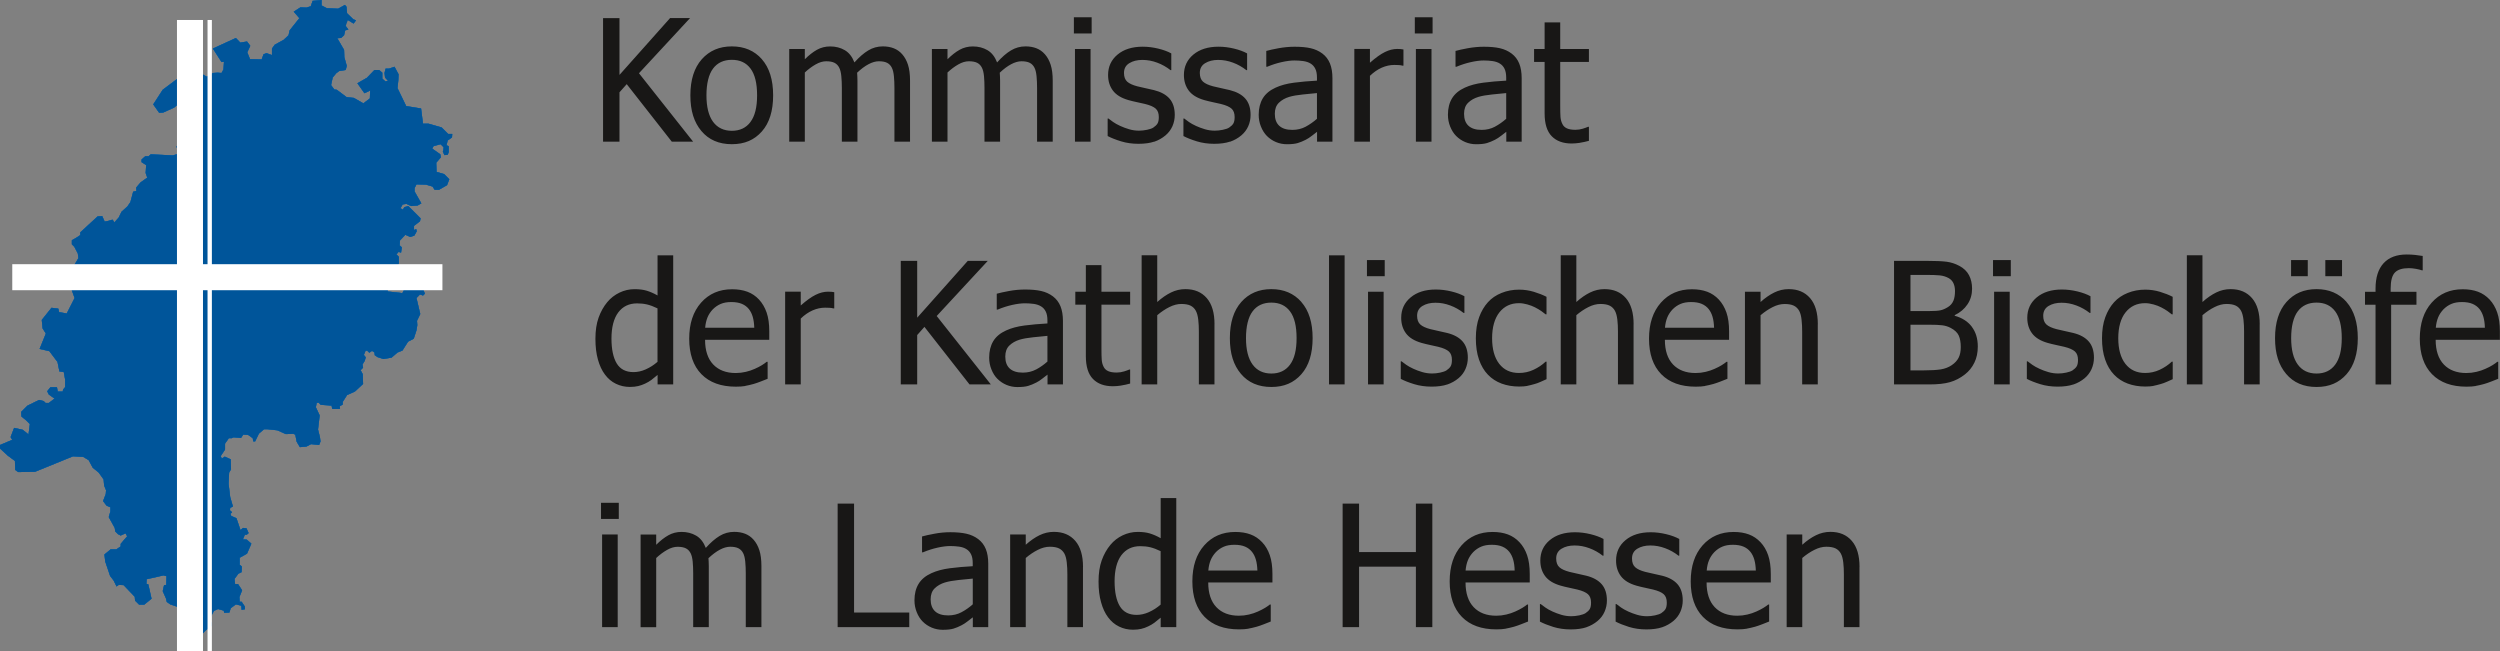
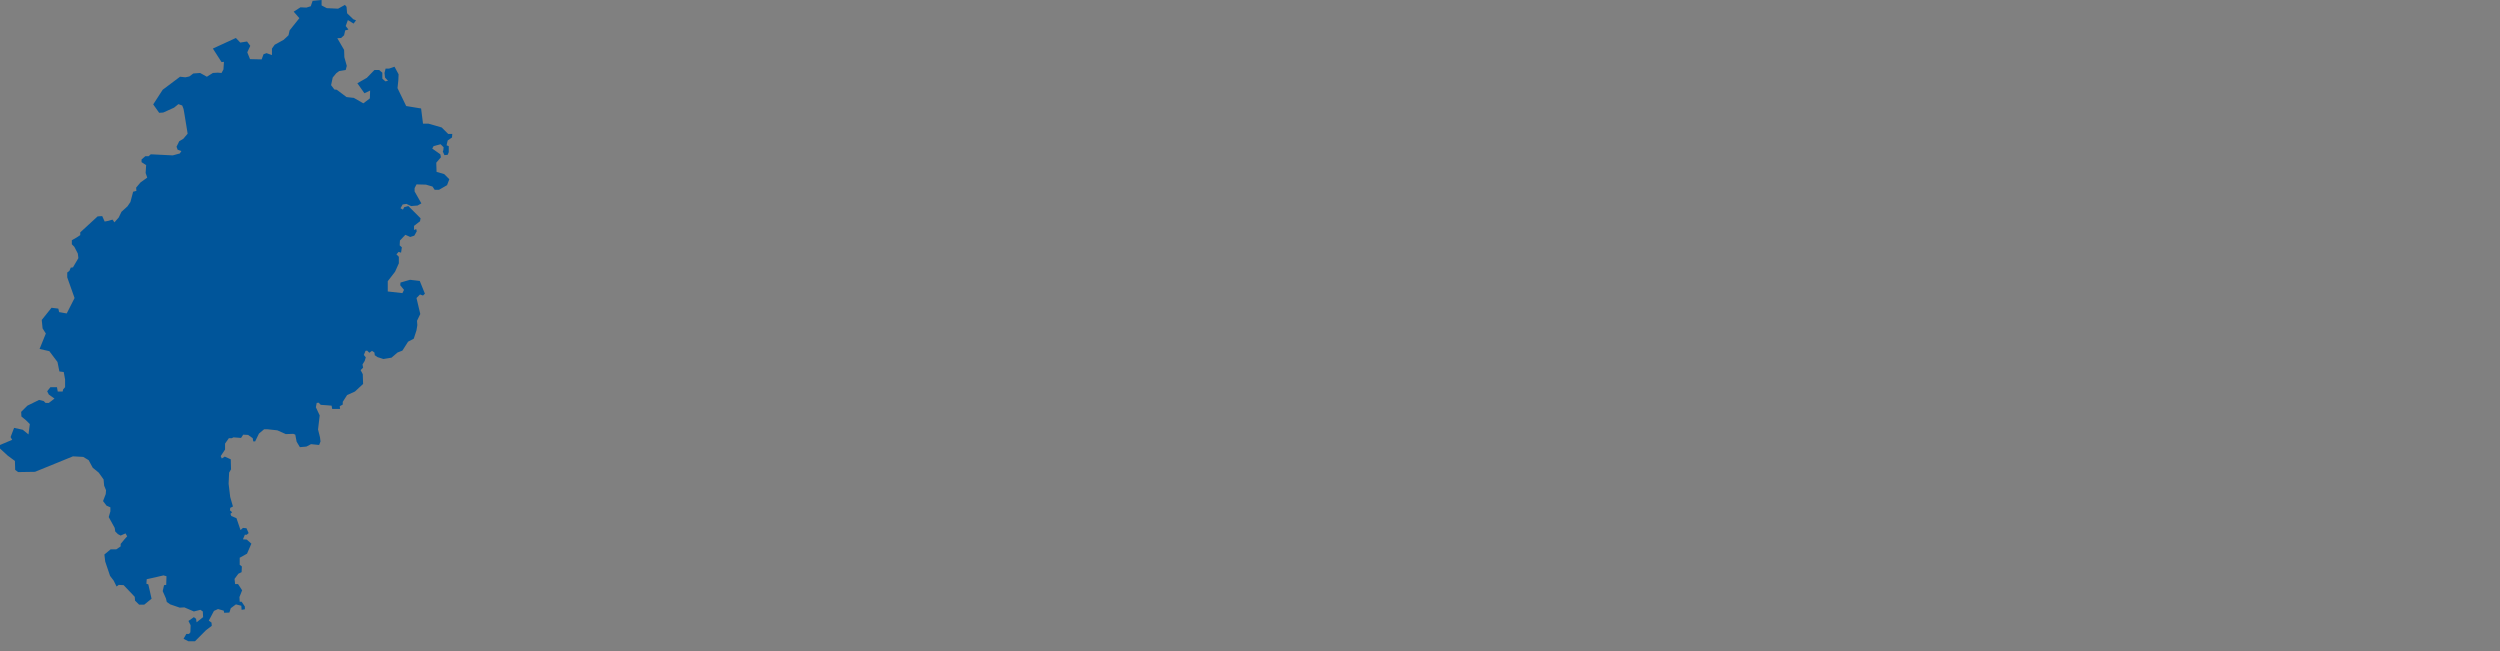
<svg xmlns="http://www.w3.org/2000/svg" id="Ebene_1" data-name="Ebene 1" viewBox="0 0 576.65 150.24">
  <rect x="0" y="0" width="576.65" height="150.24" fill="#808080" stroke="none" />
  <defs>
    <style>
      .cls-1, .cls-2, .cls-3 {
        fill: none;
      }

      .cls-4 {
        fill: url(#Unbenannter_Verlauf_2);
      }

      .cls-2 {
        stroke-width: 6px;
      }

      .cls-2, .cls-3 {
        stroke: #fff;
      }

      .cls-5 {
        clip-path: url(#clippath-1);
      }

      .cls-6 {
        fill: #181716;
      }

      .cls-7 {
        fill: #00559a;
      }

      .cls-8 {
        clip-path: url(#clippath);
      }
    </style>
    <clipPath id="clippath">
      <polygon class="cls-1" points="72.11 .19 71.68 1.44 70.68 1.75 69.3 1.69 67.74 2.69 69.05 4.19 66.8 7.01 66.55 8.13 65.42 9.19 63.36 10.32 62.73 11.2 62.73 12.7 61.48 12.26 60.79 12.51 60.35 13.7 57.67 13.64 57.04 12.07 57.73 10.57 56.98 9.57 55.42 9.82 54.41 8.76 49.1 11.2 51.1 14.32 51.66 14.26 51.54 16.01 51.1 16.83 50.22 16.76 49.1 16.83 47.72 17.7 46.16 16.83 44.59 16.95 43.66 17.64 42.78 17.83 41.53 17.7 37.53 20.7 35.34 24.08 36.71 26.02 37.65 25.96 40.15 24.83 41.15 24.02 42.03 24.33 42.34 25.14 42.59 26.58 43.28 30.83 42.28 32.02 41.34 32.59 40.72 33.84 40.97 34.53 41.84 34.84 41.47 35.4 39.84 35.84 34.78 35.59 34.28 36.03 33.52 36.03 32.65 36.78 32.65 37.4 33.71 38.09 33.59 39.9 33.96 40.97 32.4 42.09 31.4 43.28 31.46 44.03 30.71 44.22 30.08 46.6 29.4 47.6 28.02 48.85 27.39 50.16 26.39 51.29 25.96 50.66 24.83 50.97 24.14 51.1 23.58 49.85 22.52 49.91 18.51 53.6 18.51 54.23 17.76 54.73 16.57 55.41 16.57 56.35 17.14 56.92 17.95 58.48 18.08 59.54 16.83 61.67 16.32 61.73 16.01 62.48 15.51 62.86 15.51 63.98 17.2 68.74 15.39 72.3 13.64 71.99 13.45 71.18 11.88 70.99 9.63 73.8 9.82 75.74 10.57 76.93 9.13 80.49 11.38 80.99 13.26 83.5 13.7 85.69 14.7 85.81 15.01 87.5 15.01 89.31 14.57 89.81 14.45 90.31 13.32 90.31 13.14 89.31 11.63 89.31 10.88 90.25 11.26 91 12.57 91.94 11.26 92.94 10.51 92.94 10.07 92.5 9.01 92.25 6.32 93.57 4.88 95.01 4.94 96.07 6 96.94 6.88 97.82 6.57 100.2 5.25 99.13 3.25 98.7 2.44 100.82 2.81 101.45 0 102.64 0 103.45 1.75 105.07 3.44 106.33 3.5 108.39 4.19 108.89 8.07 108.83 16.83 105.26 19.2 105.39 20.45 106.14 21.39 107.89 22.77 109.01 23.89 110.58 24.02 112.02 24.45 113.08 24.39 113.96 23.77 115.58 24.58 116.65 25.46 117.02 25.46 117.96 25.08 119.27 26.46 121.77 26.58 122.59 27.21 123.21 27.83 123.53 28.96 123.02 29.33 123.71 28.71 124.4 27.83 125.46 27.83 126.03 26.83 126.72 25.52 126.72 24.08 127.9 24.27 129.53 25.39 132.84 26.21 133.91 26.89 135.28 27.39 134.91 28.52 134.97 31.08 137.66 31.15 138.54 32.08 139.47 33.27 139.47 34.96 138.1 34.21 134.78 33.77 134.66 33.84 133.6 35.84 133.16 37.72 132.72 38.4 132.91 38.34 134.91 37.84 134.97 37.53 136.35 38.28 138.04 38.47 138.85 39.28 139.41 41.47 140.16 42.53 140.1 44.72 141.04 46.22 140.66 46.78 141.04 46.85 142.35 45.35 143.54 45.22 142.73 44.72 142.35 43.47 143.23 43.97 144.23 43.91 145.85 43.59 146.23 42.97 146.23 42.34 147.35 43.47 147.92 44.97 147.92 47.53 145.35 48.85 144.35 48.78 143.6 48.16 143.16 49.35 140.91 50.29 140.48 51.6 140.85 51.72 141.35 52.91 141.29 53.22 140.29 54.41 139.41 55.66 139.72 55.73 140.66 56.48 140.54 56.48 139.91 55.73 138.79 55.29 138.79 55.23 137.72 55.85 136.16 54.91 134.72 54.23 134.72 54.1 133.53 54.98 132.34 55.73 131.97 55.79 130.66 55.29 130.28 55.29 128.65 56.98 127.72 57.98 125.4 56.92 124.46 56.04 124.4 56.48 123.34 56.92 123.34 57.35 122.96 56.85 121.84 56.04 121.77 55.48 122.27 54.54 119.52 53.35 119.02 53.16 118.52 53.54 118.15 53.04 117.71 53.1 117.15 53.72 116.83 53.1 114.64 52.72 111.58 52.85 109.01 53.29 108.26 53.22 105.95 51.85 105.32 51.16 105.76 50.91 105.2 51.91 103.7 51.91 102.32 52.79 101.07 53.47 101.07 53.85 100.88 55.6 101.01 56.1 100.26 57.23 100.32 58.29 101.07 58.42 101.82 58.85 101.82 59.73 100.01 60.92 99.01 61.67 99.01 63.98 99.26 65.92 100.13 67.67 100.07 68.11 100.26 68.42 101.88 69.17 103.14 70.68 103.01 71.74 102.45 73.61 102.64 73.93 101.82 73.8 100.82 73.36 99.07 73.74 95.82 72.86 93.94 73.05 92.94 73.49 92.88 73.99 93.38 75.68 93.5 76.49 93.57 76.62 94.32 78.43 94.32 78.37 93.69 79.06 93.32 79.06 92.69 80.06 91.13 81.87 90.31 83.75 88.56 83.68 86.31 83.18 85.37 83.75 84.81 83.62 84.06 84.12 83.25 84.37 82.43 83.93 81.87 84.31 80.93 84.69 80.87 85.19 81.37 85.81 80.93 86.37 81.31 86.44 81.93 87.06 82.37 88.44 82.81 90.31 82.5 91.69 81.31 92.82 80.87 94.13 78.81 95.44 78.12 96.07 76.18 96.26 74.99 96.19 73.99 96.94 72.43 96.07 68.74 96.88 67.92 97.57 68.17 98.01 67.74 96.82 64.8 94.57 64.55 92.38 65.17 92.32 65.8 93.19 66.86 92.82 67.61 89.44 67.23 89.44 64.86 91.13 62.67 92 60.73 92 59.23 91.44 58.67 91.94 58.1 92.51 58.28 92.69 57.04 92.19 56.6 92.25 55.48 93.5 54.16 94.63 54.66 95.57 54.35 96.13 53.35 96.01 52.85 95.5 53.04 95.5 52.1 96.88 51.04 97.01 50.35 94.19 47.53 93.25 47.78 92.94 48.35 92.38 48.03 92.88 47.16 93.75 47.03 94.82 47.53 96.32 47.41 97.19 46.91 95.63 44.16 95.63 43.41 96.07 42.53 98.26 42.59 99.76 43.03 100.26 43.78 101.26 43.78 103.12 42.71 103.64 41.34 102.45 40.15 100.7 39.65 100.63 37.53 101.7 36.28 101.57 35.59 99.7 34.27 100.01 33.71 101.63 33.27 102.32 33.96 102.26 34.65 102.14 34.96 102.51 35.78 103.26 35.71 103.51 35.09 103.51 33.71 103.01 33.52 103.26 32.4 104.26 31.71 104.32 30.9 103.39 30.9 101.89 29.4 98.82 28.52 97.57 28.52 97.13 25.02 93.69 24.46 91.69 20.33 91.88 18.51 91.94 17.14 91 15.39 89.75 15.82 88.94 15.82 88.69 16.83 88.81 17.89 89.5 18.64 88.88 18.76 88.19 18.14 88.19 16.76 87.44 16.14 86.37 16.14 84.62 17.95 82.43 19.2 84.06 21.52 85.37 20.89 85.31 22.7 83.81 23.83 81.62 22.58 79.93 22.39 77.68 20.7 77.12 20.64 76.37 19.64 76.74 17.89 77.56 16.89 78.24 16.39 79.74 16.14 80 15.2 79.43 13.2 79.37 11.51 77.81 8.82 78.68 8.76 79.37 8.13 79.62 7.01 80.37 6.82 79.74 6 79.56 4.94 80.24 4.63 81.56 5.44 82.12 4.69 81.5 4.44 80.06 3.06 79.93 1.56 79.56 1.13 77.99 2 75.37 1.88 74.18 1.25 74.18 0 72.11 .19" />
    </clipPath>
    <linearGradient id="Unbenannter_Verlauf_2" data-name="Unbenannter Verlauf 2" x1="-8.73" y1="496.58" x2="-7.73" y2="496.58" gradientTransform="translate(383789.76 20546225.39) scale(41375.51 -41375.51)" gradientUnits="userSpaceOnUse">
      <stop offset="0" stop-color="#1770b8" />
      <stop offset="1" stop-color="#292b82" />
    </linearGradient>
    <clipPath id="clippath-1">
-       <rect class="cls-1" y="0" width="576.65" height="150.24" />
-     </clipPath>
+       </clipPath>
  </defs>
-   <polygon class="cls-7" points="74.18 0 72.11 .19 71.68 1.44 70.67 1.75 69.3 1.69 67.74 2.69 69.05 4.19 66.8 7.01 66.55 8.13 65.42 9.19 63.36 10.32 62.73 11.2 62.73 12.7 61.48 12.26 60.79 12.51 60.35 13.7 57.67 13.64 57.04 12.07 57.73 10.57 56.98 9.57 55.42 9.82 54.41 8.76 49.1 11.2 51.1 14.32 51.66 14.26 51.54 16.01 51.1 16.83 50.22 16.76 49.1 16.83 47.72 17.7 46.16 16.83 44.59 16.95 43.66 17.64 42.78 17.83 41.53 17.7 37.53 20.7 35.34 24.08 36.71 26.02 37.65 25.96 40.15 24.83 41.15 24.02 42.03 24.33 42.34 25.14 42.59 26.58 43.28 30.83 42.28 32.02 41.34 32.58 40.72 33.84 40.97 34.53 41.84 34.84 41.47 35.4 39.84 35.84 34.78 35.59 34.28 36.03 33.52 36.03 32.65 36.78 32.65 37.4 33.71 38.09 33.59 39.9 33.96 40.97 32.4 42.09 31.4 43.28 31.46 44.03 30.71 44.22 30.08 46.6 29.4 47.6 28.02 48.85 27.39 50.16 26.39 51.29 25.96 50.66 24.83 50.97 24.14 51.1 23.58 49.85 22.52 49.91 18.51 53.6 18.51 54.23 17.76 54.73 16.57 55.41 16.57 56.35 17.14 56.92 17.95 58.48 18.08 59.54 16.83 61.67 16.32 61.73 16.01 62.48 15.51 62.86 15.51 63.98 17.2 68.74 15.39 72.3 13.64 71.99 13.45 71.18 11.88 70.99 9.63 73.8 9.82 75.74 10.57 76.93 9.13 80.49 11.38 81 13.26 83.5 13.7 85.68 14.7 85.81 15.01 87.5 15.01 89.31 14.57 89.81 14.45 90.31 13.32 90.31 13.14 89.31 11.63 89.31 10.88 90.25 11.26 91 12.57 91.94 11.26 92.94 10.51 92.94 10.07 92.5 9.01 92.25 6.32 93.57 4.88 95 4.94 96.07 6 96.94 6.88 97.82 6.57 100.2 5.25 99.13 3.25 98.69 2.44 100.82 2.81 101.45 0 102.64 0 103.45 1.75 105.07 3.44 106.32 3.5 108.39 4.19 108.89 8.07 108.83 16.83 105.26 19.2 105.39 20.45 106.14 21.39 107.89 22.77 109.01 23.89 110.58 24.02 112.02 24.46 113.08 24.39 113.96 23.77 115.58 24.58 116.64 25.46 117.02 25.46 117.96 25.08 119.27 26.46 121.77 26.58 122.59 27.21 123.21 27.83 123.53 28.96 123.03 29.33 123.71 28.71 124.4 27.83 125.46 27.83 126.03 26.83 126.71 25.52 126.71 24.08 127.9 24.27 129.53 25.39 132.84 26.21 133.91 26.89 135.28 27.39 134.91 28.52 134.97 31.08 137.66 31.15 138.54 32.09 139.47 33.27 139.47 34.96 138.1 34.21 134.78 33.77 134.66 33.84 133.6 35.84 133.16 37.71 132.72 38.4 132.91 38.34 134.91 37.84 134.97 37.53 136.35 38.28 138.04 38.47 138.85 39.28 139.41 41.47 140.16 42.53 140.1 44.72 141.04 46.22 140.66 46.78 141.04 46.85 142.35 45.35 143.54 45.22 142.73 44.72 142.35 43.47 143.23 43.97 144.23 43.91 145.85 43.59 146.23 42.97 146.23 42.34 147.35 43.47 147.92 44.97 147.92 47.53 145.35 48.85 144.35 48.78 143.6 48.16 143.16 49.35 140.91 50.29 140.48 51.6 140.85 51.72 141.35 52.91 141.29 53.23 140.29 54.41 139.41 55.66 139.72 55.73 140.66 56.48 140.54 56.48 139.91 55.73 138.79 55.29 138.79 55.23 137.72 55.85 136.16 54.91 134.72 54.23 134.72 54.1 133.53 54.98 132.34 55.73 131.97 55.79 130.66 55.29 130.28 55.29 128.65 56.98 127.71 57.98 125.4 56.92 124.46 56.04 124.4 56.48 123.34 56.92 123.34 57.35 122.96 56.85 121.84 56.04 121.77 55.48 122.27 54.54 119.52 53.35 119.02 53.16 118.52 53.54 118.15 53.04 117.71 53.1 117.15 53.73 116.83 53.1 114.64 52.73 111.58 52.85 109.01 53.29 108.26 53.23 105.95 51.85 105.32 51.16 105.76 50.91 105.2 51.91 103.7 51.91 102.32 52.79 101.07 53.48 101.07 53.85 100.88 55.6 101.01 56.1 100.26 57.23 100.32 58.29 101.07 58.42 101.82 58.85 101.82 59.73 100.01 60.92 99.01 61.67 99.01 63.98 99.26 65.92 100.13 67.67 100.07 68.11 100.26 68.42 101.88 69.17 103.14 70.67 103.01 71.74 102.45 73.61 102.64 73.93 101.82 73.8 100.82 73.36 99.07 73.74 95.82 72.86 93.94 73.05 92.94 73.49 92.88 73.99 93.38 75.68 93.5 76.49 93.57 76.62 94.32 78.43 94.32 78.37 93.69 79.06 93.32 79.06 92.69 80.06 91.13 81.87 90.31 83.75 88.56 83.68 86.31 83.18 85.37 83.75 84.81 83.62 84.06 84.12 83.25 84.37 82.43 83.93 81.87 84.31 80.93 84.68 80.87 85.19 81.37 85.81 80.93 86.37 81.31 86.44 81.93 87.06 82.37 88.44 82.81 90.31 82.5 91.69 81.31 92.82 80.87 94.13 78.81 95.44 78.12 96.07 76.18 96.26 74.99 96.19 73.99 96.94 72.43 96.07 68.74 96.88 67.92 97.57 68.17 98.01 67.74 96.82 64.8 94.57 64.54 92.38 65.17 92.32 65.8 93.19 66.86 92.82 67.61 89.44 67.23 89.44 64.86 91.13 62.67 92 60.73 92 59.23 91.44 58.67 91.94 58.1 92.51 58.28 92.69 57.04 92.19 56.6 92.25 55.48 93.5 54.16 94.63 54.66 95.57 54.35 96.13 53.35 96.01 52.85 95.5 53.04 95.5 52.1 96.88 51.04 97.01 50.35 94.19 47.53 93.25 47.78 92.94 48.35 92.38 48.03 92.88 47.16 93.75 47.03 94.82 47.53 96.32 47.41 97.19 46.91 95.63 44.16 95.63 43.4 96.07 42.53 98.26 42.59 99.76 43.03 100.26 43.78 101.26 43.78 103.12 42.71 103.64 41.34 102.45 40.15 100.7 39.65 100.63 37.53 101.7 36.28 101.57 35.59 99.7 34.27 100.01 33.71 101.63 33.27 102.32 33.96 102.26 34.65 102.14 34.96 102.51 35.78 103.26 35.71 103.51 35.09 103.51 33.71 103.01 33.52 103.26 32.4 104.26 31.71 104.32 30.9 103.39 30.9 101.88 29.4 98.82 28.52 97.57 28.52 97.13 25.02 93.69 24.46 91.69 20.33 91.88 18.51 91.94 17.14 91 15.39 89.75 15.82 88.94 15.82 88.69 16.83 88.81 17.89 89.5 18.64 88.88 18.76 88.19 18.14 88.19 16.76 87.44 16.14 86.37 16.14 84.62 17.95 82.43 19.2 84.06 21.51 85.37 20.89 85.31 22.7 83.81 23.83 81.62 22.58 79.93 22.39 77.68 20.7 77.12 20.64 76.37 19.64 76.74 17.89 77.56 16.89 78.24 16.39 79.74 16.14 79.99 15.2 79.43 13.2 79.37 11.51 77.81 8.82 78.68 8.76 79.37 8.13 79.62 7.01 80.37 6.82 79.74 6 79.56 4.94 80.24 4.63 81.56 5.44 82.12 4.69 81.49 4.44 80.06 3.06 79.93 1.56 79.56 1.13 77.99 2 75.37 1.88 74.18 1.25 74.18 0" />
  <g class="cls-8">
-     <rect class="cls-4" y="0" width="104.32" height="147.92" />
-   </g>
+     </g>
  <polygon class="cls-7" points="74.18 0 72.11 .19 71.68 1.44 70.67 1.75 69.3 1.69 67.74 2.69 69.05 4.19 66.8 7.01 66.55 8.13 65.42 9.19 63.36 10.32 62.73 11.2 62.73 12.7 61.48 12.26 60.79 12.51 60.35 13.7 57.67 13.64 57.04 12.07 57.73 10.57 56.98 9.57 55.42 9.82 54.41 8.76 49.1 11.2 51.1 14.32 51.66 14.26 51.54 16.01 51.1 16.83 50.22 16.76 49.1 16.83 47.72 17.7 46.16 16.83 44.59 16.95 43.66 17.64 42.78 17.83 41.53 17.7 37.53 20.7 35.34 24.08 36.71 26.02 37.65 25.96 40.15 24.83 41.15 24.02 42.03 24.33 42.34 25.14 42.59 26.58 43.28 30.83 42.28 32.02 41.34 32.58 40.72 33.84 40.97 34.53 41.84 34.84 41.47 35.4 39.84 35.84 34.78 35.59 34.28 36.03 33.52 36.03 32.65 36.78 32.65 37.4 33.71 38.09 33.59 39.9 33.96 40.97 32.4 42.09 31.4 43.28 31.46 44.03 30.71 44.22 30.08 46.6 29.4 47.6 28.02 48.85 27.39 50.16 26.39 51.29 25.96 50.66 24.83 50.97 24.14 51.1 23.58 49.85 22.52 49.91 18.51 53.6 18.51 54.23 17.76 54.73 16.57 55.41 16.57 56.35 17.14 56.92 17.95 58.48 18.08 59.54 16.83 61.67 16.32 61.73 16.01 62.48 15.51 62.86 15.51 63.98 17.2 68.74 15.39 72.3 13.64 71.99 13.45 71.18 11.88 70.99 9.63 73.8 9.82 75.74 10.57 76.93 9.13 80.49 11.38 81 13.26 83.5 13.7 85.68 14.7 85.81 15.01 87.5 15.01 89.31 14.57 89.81 14.45 90.31 13.32 90.31 13.14 89.31 11.63 89.31 10.88 90.25 11.26 91 12.57 91.94 11.26 92.94 10.51 92.94 10.07 92.5 9.01 92.25 6.32 93.57 4.88 95 4.94 96.07 6 96.94 6.88 97.82 6.57 100.2 5.25 99.13 3.25 98.69 2.44 100.82 2.81 101.45 0 102.64 0 103.45 1.75 105.07 3.44 106.32 3.5 108.39 4.19 108.89 8.07 108.83 16.83 105.26 19.2 105.39 20.45 106.14 21.39 107.89 22.77 109.01 23.89 110.58 24.02 112.02 24.46 113.08 24.39 113.96 23.77 115.58 24.58 116.64 25.46 117.02 25.46 117.96 25.08 119.27 26.46 121.77 26.58 122.59 27.21 123.21 27.83 123.53 28.96 123.03 29.33 123.71 28.71 124.4 27.83 125.46 27.83 126.03 26.83 126.71 25.52 126.71 24.08 127.9 24.27 129.53 25.39 132.84 26.21 133.91 26.89 135.28 27.39 134.91 28.52 134.97 31.08 137.66 31.15 138.54 32.09 139.47 33.27 139.47 34.96 138.1 34.21 134.78 33.77 134.66 33.84 133.6 35.84 133.16 37.71 132.72 38.4 132.91 38.34 134.91 37.84 134.97 37.53 136.35 38.28 138.04 38.47 138.85 39.28 139.41 41.47 140.16 42.53 140.1 44.72 141.04 46.22 140.66 46.78 141.04 46.85 142.35 45.35 143.54 45.22 142.73 44.72 142.35 43.47 143.23 43.97 144.23 43.91 145.85 43.59 146.23 42.97 146.23 42.34 147.35 43.47 147.92 44.97 147.92 47.53 145.35 48.85 144.35 48.78 143.6 48.16 143.16 49.35 140.91 50.29 140.48 51.6 140.85 51.72 141.35 52.91 141.29 53.23 140.29 54.41 139.41 55.66 139.72 55.73 140.66 56.48 140.54 56.48 139.91 55.73 138.79 55.29 138.79 55.23 137.72 55.85 136.16 54.91 134.72 54.23 134.72 54.1 133.53 54.98 132.34 55.73 131.97 55.79 130.66 55.29 130.28 55.29 128.65 56.98 127.71 57.98 125.4 56.92 124.46 56.04 124.4 56.48 123.34 56.92 123.34 57.35 122.96 56.85 121.84 56.04 121.77 55.48 122.27 54.54 119.52 53.35 119.02 53.16 118.52 53.54 118.15 53.04 117.71 53.1 117.15 53.73 116.83 53.1 114.64 52.73 111.58 52.85 109.01 53.29 108.26 53.23 105.95 51.85 105.32 51.16 105.76 50.91 105.2 51.91 103.7 51.91 102.32 52.79 101.07 53.48 101.07 53.85 100.88 55.6 101.01 56.1 100.26 57.23 100.32 58.29 101.07 58.42 101.82 58.85 101.82 59.73 100.01 60.92 99.01 61.67 99.01 63.98 99.26 65.92 100.13 67.67 100.07 68.11 100.26 68.42 101.88 69.17 103.14 70.67 103.01 71.74 102.45 73.61 102.64 73.93 101.82 73.8 100.82 73.36 99.07 73.74 95.82 72.86 93.94 73.05 92.94 73.49 92.88 73.99 93.38 75.68 93.5 76.49 93.57 76.62 94.32 78.43 94.32 78.37 93.69 79.06 93.32 79.06 92.69 80.06 91.13 81.87 90.31 83.75 88.56 83.68 86.31 83.18 85.37 83.75 84.81 83.62 84.06 84.12 83.25 84.37 82.43 83.93 81.87 84.31 80.93 84.68 80.87 85.19 81.37 85.81 80.93 86.37 81.31 86.44 81.93 87.06 82.37 88.44 82.81 90.31 82.5 91.69 81.31 92.82 80.87 94.13 78.81 95.44 78.12 96.07 76.18 96.26 74.99 96.19 73.99 96.94 72.43 96.07 68.74 96.88 67.92 97.57 68.17 98.01 67.74 96.82 64.8 94.57 64.54 92.38 65.17 92.32 65.8 93.19 66.86 92.82 67.61 89.44 67.23 89.44 64.86 91.13 62.67 92 60.73 92 59.23 91.44 58.67 91.94 58.1 92.51 58.28 92.69 57.04 92.19 56.6 92.25 55.48 93.5 54.16 94.63 54.66 95.57 54.35 96.13 53.35 96.01 52.85 95.5 53.04 95.5 52.1 96.88 51.04 97.01 50.35 94.19 47.53 93.25 47.78 92.94 48.35 92.38 48.03 92.88 47.16 93.75 47.03 94.82 47.53 96.32 47.41 97.19 46.91 95.63 44.16 95.63 43.4 96.07 42.53 98.26 42.59 99.76 43.03 100.26 43.78 101.26 43.78 103.12 42.71 103.64 41.34 102.45 40.15 100.7 39.65 100.63 37.53 101.7 36.28 101.57 35.59 99.7 34.27 100.01 33.71 101.63 33.27 102.32 33.96 102.26 34.65 102.14 34.96 102.51 35.78 103.26 35.71 103.51 35.09 103.51 33.71 103.01 33.52 103.26 32.4 104.26 31.71 104.32 30.9 103.39 30.9 101.88 29.4 98.82 28.52 97.57 28.52 97.13 25.02 93.69 24.46 91.69 20.33 91.88 18.51 91.94 17.14 91 15.39 89.75 15.82 88.94 15.82 88.69 16.83 88.81 17.89 89.5 18.64 88.88 18.76 88.19 18.14 88.19 16.76 87.44 16.14 86.37 16.14 84.62 17.95 82.43 19.2 84.06 21.51 85.37 20.89 85.31 22.7 83.81 23.83 81.62 22.58 79.93 22.39 77.68 20.7 77.12 20.64 76.37 19.64 76.74 17.89 77.56 16.89 78.24 16.39 79.74 16.14 79.99 15.2 79.43 13.2 79.37 11.51 77.81 8.82 78.68 8.76 79.37 8.13 79.62 7.01 80.37 6.82 79.74 6 80.24 4.63 81.56 5.44 82.12 4.69 81.49 4.44 80.06 3.06 79.93 1.56 79.56 1.13 77.99 2 75.37 1.88 74.18 1.25 74.18 0" />
  <g class="cls-5">
    <path class="cls-6" d="M428.92,130.78c0-2.63-.59-4.63-1.78-6.02-1.19-1.38-2.83-2.08-4.94-2.08-1.16,0-2.26.26-3.31.77-1.05.51-2.11,1.24-3.18,2.2v-2.37h-3.6v21.38h3.6v-15.96c.91-.77,1.83-1.39,2.79-1.87.95-.48,1.87-.72,2.76-.72s1.62.13,2.14.39c.52.26.93.66,1.22,1.2.27.51.45,1.19.55,2.04.1.85.14,1.76.14,2.75v12.17h3.6v-13.87ZM393.67,131.59c.08-.91.25-1.7.54-2.38.28-.68.69-1.3,1.23-1.87.55-.55,1.16-.97,1.83-1.25.67-.29,1.48-.43,2.44-.43s1.78.14,2.44.42c.66.28,1.2.69,1.62,1.23.38.48.68,1.08.88,1.78.2.7.32,1.54.35,2.51h-11.31ZM402.92,145c.57-.1,1.2-.25,1.9-.44.5-.14,1.06-.34,1.68-.58.62-.25,1.15-.46,1.57-.62v-3.92h-.21c-.29.24-.66.5-1.11.77-.45.27-.99.56-1.65.85-.61.28-1.3.51-2.06.69-.76.18-1.53.27-2.33.27-2.21,0-3.94-.66-5.19-1.97-1.25-1.31-1.88-3.22-1.88-5.7h14.81v-1.95c0-1.71-.2-3.16-.61-4.34-.41-1.18-.99-2.18-1.76-2.99-.77-.82-1.66-1.42-2.68-1.8-1.02-.38-2.19-.57-3.52-.57-2.95,0-5.33,1.03-7.16,3.09-1.82,2.06-2.74,4.83-2.74,8.32s.94,6.26,2.82,8.18c1.88,1.92,4.53,2.88,7.93,2.88.87,0,1.59-.05,2.15-.15M383.4,144.68c.96-.33,1.83-.82,2.59-1.45.7-.59,1.23-1.29,1.6-2.11.36-.82.55-1.69.55-2.61,0-1.58-.4-2.83-1.2-3.75-.8-.92-1.99-1.58-3.57-1.97-.73-.18-1.42-.33-2.08-.47-.66-.13-1.25-.27-1.79-.41-1.07-.28-1.85-.64-2.33-1.08-.49-.44-.73-1.11-.73-2,0-1.01.41-1.76,1.22-2.26.82-.5,1.82-.75,3-.75s2.29.21,3.42.63,2.15.99,3.07,1.72h.19v-3.85c-.82-.45-1.82-.82-3.02-1.11-1.2-.29-2.39-.44-3.58-.44-2.41,0-4.35.61-5.8,1.82-1.46,1.21-2.18,2.78-2.18,4.71,0,1.4.37,2.6,1.11,3.59.74.99,1.93,1.72,3.56,2.19.62.18,1.31.35,2.05.5.74.15,1.34.29,1.8.4,1.19.29,2.01.66,2.48,1.09.47.43.7,1.08.7,1.93,0,.66-.1,1.16-.3,1.49-.2.33-.52.64-.97.94-.32.2-.8.37-1.45.51s-1.26.2-1.84.2c-.79,0-1.55-.11-2.29-.33-.73-.22-1.41-.47-2.02-.75-.69-.32-1.24-.62-1.66-.92-.42-.29-.77-.56-1.08-.8h-.19v4.04c.82.43,1.85.84,3.09,1.23,1.24.38,2.58.57,4.01.57s2.66-.17,3.63-.5M365.91,144.68c.96-.33,1.83-.82,2.59-1.45.7-.59,1.24-1.29,1.6-2.11.36-.82.55-1.69.55-2.61,0-1.58-.4-2.83-1.2-3.75-.8-.92-1.99-1.58-3.57-1.97-.73-.18-1.42-.33-2.08-.47-.66-.13-1.25-.27-1.79-.41-1.07-.28-1.85-.64-2.33-1.08-.48-.44-.73-1.11-.73-2,0-1.01.41-1.76,1.23-2.26.82-.5,1.82-.75,3.01-.75s2.29.21,3.42.63,2.15.99,3.07,1.72h.19v-3.85c-.82-.45-1.83-.82-3.02-1.11-1.2-.29-2.39-.44-3.58-.44-2.41,0-4.34.61-5.8,1.82-1.45,1.21-2.18,2.78-2.18,4.71,0,1.4.37,2.6,1.11,3.59.74.99,1.93,1.72,3.56,2.19.62.18,1.31.35,2.05.5s1.34.29,1.8.4c1.19.29,2.01.66,2.48,1.09.47.43.7,1.08.7,1.93,0,.66-.1,1.16-.3,1.49-.2.33-.52.64-.97.94-.32.2-.8.37-1.45.51-.65.13-1.26.2-1.84.2-.79,0-1.55-.11-2.29-.33-.73-.22-1.41-.47-2.02-.75-.69-.32-1.24-.62-1.65-.92-.42-.29-.77-.56-1.08-.8h-.19v4.04c.82.43,1.85.84,3.09,1.23,1.24.38,2.58.57,4.01.57s2.66-.17,3.63-.5M338.05,131.59c.08-.91.26-1.7.54-2.38.28-.68.69-1.3,1.23-1.87.55-.55,1.16-.97,1.83-1.25.67-.29,1.48-.43,2.44-.43s1.78.14,2.44.42c.66.28,1.2.69,1.62,1.23.38.48.68,1.08.88,1.78.2.7.32,1.54.34,2.51h-11.31ZM347.31,145c.57-.1,1.2-.25,1.9-.44.5-.14,1.06-.34,1.68-.58s1.15-.46,1.57-.62v-3.92h-.21c-.29.24-.66.5-1.11.77-.45.27-.99.56-1.65.85-.61.28-1.3.51-2.06.69-.76.18-1.53.27-2.32.27-2.21,0-3.94-.66-5.19-1.97s-1.88-3.22-1.88-5.7h14.81v-1.95c0-1.71-.2-3.16-.61-4.34-.41-1.18-.99-2.18-1.76-2.99-.76-.82-1.66-1.42-2.68-1.8-1.02-.38-2.2-.57-3.52-.57-2.95,0-5.33,1.03-7.16,3.09-1.82,2.06-2.74,4.83-2.74,8.32s.94,6.26,2.82,8.18c1.88,1.92,4.53,2.88,7.93,2.88.87,0,1.58-.05,2.15-.15M330.38,116.16h-3.79v11.18h-13.11v-11.18h-3.79v28.5h3.79v-13.95h13.11v13.95h3.79v-28.5ZM278.71,131.59c.08-.91.26-1.7.54-2.38.28-.68.69-1.3,1.22-1.87.55-.55,1.16-.97,1.83-1.25.67-.29,1.48-.43,2.44-.43s1.78.14,2.44.42c.66.28,1.2.69,1.62,1.23.38.48.68,1.08.88,1.78.2.7.32,1.54.35,2.51h-11.31ZM287.96,145c.57-.1,1.2-.25,1.9-.44.5-.14,1.06-.34,1.68-.58s1.15-.46,1.57-.62v-3.92h-.21c-.29.24-.66.5-1.11.77-.45.27-.99.56-1.65.85-.61.28-1.3.51-2.06.69-.76.18-1.53.27-2.32.27-2.21,0-3.94-.66-5.19-1.97-1.25-1.31-1.88-3.22-1.88-5.7h14.81v-1.95c0-1.71-.2-3.16-.61-4.34-.41-1.18-.99-2.18-1.76-2.99-.77-.82-1.66-1.42-2.68-1.8-1.02-.38-2.19-.57-3.52-.57-2.95,0-5.33,1.03-7.16,3.09-1.83,2.06-2.74,4.83-2.74,8.32s.94,6.26,2.82,8.18c1.88,1.92,4.53,2.88,7.93,2.88.87,0,1.59-.05,2.15-.15M265.02,141.19c-.96.43-1.91.64-2.85.64-1.77,0-3.06-.67-3.87-2-.8-1.33-1.21-3.26-1.21-5.77s.52-4.62,1.57-6c1.05-1.38,2.49-2.08,4.34-2.08.83,0,1.6.08,2.31.25.71.17,1.51.47,2.4.9v12.33c-.84.73-1.74,1.3-2.7,1.73M271.32,114.88h-3.6v9.26c-.88-.5-1.72-.86-2.51-1.1-.79-.24-1.72-.35-2.79-.35-1.21,0-2.37.27-3.47.79s-2.04,1.26-2.82,2.19c-.85,1.02-1.52,2.22-2.01,3.59-.49,1.37-.73,2.99-.73,4.87s.19,3.39.58,4.78c.38,1.39.92,2.55,1.63,3.49.69.93,1.53,1.64,2.52,2.12.99.49,2.06.73,3.22.73.73,0,1.37-.07,1.91-.2.55-.13,1.08-.32,1.59-.57.55-.26,1.03-.54,1.43-.84.41-.31.89-.69,1.45-1.17v2.18h3.6v-29.78ZM249.81,130.78c0-2.63-.59-4.63-1.78-6.02-1.19-1.38-2.83-2.08-4.94-2.08-1.16,0-2.26.26-3.31.77-1.05.51-2.1,1.24-3.18,2.2v-2.37h-3.6v21.38h3.6v-15.96c.91-.77,1.83-1.39,2.79-1.87.95-.48,1.87-.72,2.76-.72s1.62.13,2.14.39c.52.26.93.66,1.23,1.2.27.51.45,1.19.54,2.04.1.85.14,1.76.14,2.75v12.17h3.6v-13.87ZM224.37,144.66h3.58v-14.62c0-1.34-.19-2.48-.57-3.41-.38-.93-.96-1.69-1.74-2.28-.8-.6-1.71-1.01-2.72-1.24-1.01-.23-2.25-.35-3.71-.35-1.21,0-2.44.11-3.68.35-1.24.23-2.19.44-2.85.63v3.66h.21c1.12-.47,2.25-.83,3.37-1.08,1.12-.25,2.1-.37,2.93-.37.7,0,1.38.05,2.05.14.66.09,1.23.29,1.68.58.46.28.82.68,1.07,1.2.26.52.38,1.2.38,2.04v.69c-1.89.1-3.65.26-5.28.47-1.63.21-3.05.59-4.25,1.14-1.35.61-2.34,1.44-2.97,2.48s-.94,2.3-.94,3.78c0,.96.17,1.87.52,2.73.34.86.8,1.59,1.38,2.17.6.6,1.29,1.06,2.09,1.4.79.33,1.63.5,2.51.5,1.07,0,1.9-.09,2.5-.27.59-.18,1.21-.43,1.85-.77.46-.23.93-.54,1.43-.93.49-.39.88-.69,1.18-.91v2.28ZM221.79,141.21c-.92.49-1.94.74-3.08.74-1.33,0-2.34-.31-3.02-.94s-1.03-1.55-1.03-2.77c0-1.08.31-1.93.94-2.54.62-.61,1.42-1.06,2.37-1.35.8-.24,1.86-.43,3.17-.57,1.31-.13,2.39-.24,3.24-.32v5.93c-.8.72-1.66,1.32-2.58,1.81M209.73,141.29h-12.73v-25.13h-3.79v28.5h16.52v-3.37ZM175.63,144.66v-14.07c0-1.47-.16-2.69-.47-3.66-.31-.97-.76-1.78-1.33-2.43-.56-.64-1.22-1.1-1.97-1.39-.75-.29-1.59-.43-2.51-.43-1.21,0-2.34.31-3.37.94-1.03.63-2.09,1.54-3.18,2.76-.51-1.31-1.25-2.26-2.23-2.83-.98-.57-2.1-.86-3.36-.86-1.11,0-2.13.26-3.05.78-.93.52-1.86,1.25-2.8,2.19v-2.37h-3.6v21.38h3.6v-15.96c.8-.75,1.63-1.37,2.49-1.86.85-.49,1.67-.73,2.45-.73s1.44.12,1.91.36c.47.24.83.62,1.09,1.13.24.47.4,1.13.48,1.96.08.84.11,1.74.11,2.73v12.36h3.6v-14.07c0-.41-.01-.76-.03-1.06-.02-.3-.03-.56-.05-.78.91-.85,1.78-1.51,2.63-1.96.85-.45,1.64-.68,2.38-.68.8,0,1.44.12,1.91.36.47.24.84.62,1.09,1.13.24.47.4,1.13.48,1.96.08.84.12,1.74.12,2.73v12.36h3.6ZM142.73,115.97h-4.1v3.73h4.1v-3.73ZM142.48,123.28h-3.6v21.38h3.6v-21.38Z" />
-     <path class="cls-6" d="M561.84,75.6c.08-.91.26-1.7.54-2.38.28-.68.69-1.3,1.23-1.87.55-.55,1.16-.97,1.83-1.25.67-.29,1.48-.43,2.44-.43s1.78.14,2.44.42c.66.28,1.2.69,1.62,1.22.38.49.68,1.08.88,1.78.2.7.32,1.54.34,2.51h-11.31ZM571.09,89.01c.57-.1,1.2-.25,1.9-.44.5-.14,1.06-.34,1.68-.58.62-.25,1.15-.46,1.57-.62v-3.92h-.21c-.29.24-.66.5-1.11.78-.45.28-1,.56-1.65.85-.61.28-1.3.51-2.06.69-.76.18-1.54.27-2.33.27-2.21,0-3.94-.66-5.19-1.97-1.25-1.31-1.88-3.22-1.88-5.7h14.81v-1.95c0-1.71-.2-3.15-.61-4.33-.41-1.18-.99-2.18-1.76-3-.77-.82-1.66-1.42-2.68-1.8-1.02-.38-2.2-.57-3.52-.57-2.95,0-5.33,1.03-7.16,3.09-1.83,2.06-2.74,4.83-2.74,8.32s.94,6.26,2.82,8.18c1.88,1.92,4.53,2.88,7.93,2.88.87,0,1.59-.05,2.15-.15M558.81,59.04c-.52-.09-1.1-.17-1.74-.24s-1.29-.1-1.95-.1c-2.31,0-4.08.67-5.32,2.01-1.24,1.34-1.86,3.3-1.86,5.88v.71h-2.43v2.99h2.43v18.39h3.6v-18.39h5.84v-2.99h-5.95v-.73c0-1.79.32-3.02.97-3.7.64-.68,1.73-1.02,3.24-1.02.47,0,1.01.06,1.61.16.6.11,1.06.22,1.38.34h.19v-3.29ZM532.31,59.98h-3.85v3.73h3.85v-3.73ZM540.21,59.98h-3.85v3.73h3.85v-3.73ZM538.63,84.12c-1.01,1.36-2.45,2.04-4.3,2.04s-3.32-.69-4.33-2.08c-1.01-1.38-1.52-3.42-1.52-6.09s.51-4.83,1.52-6.17c1.01-1.35,2.46-2.02,4.33-2.02s3.3.67,4.31,2.02,1.51,3.4,1.51,6.17-.51,4.77-1.52,6.13M541.26,69.65c-1.74-1.97-4.05-2.96-6.93-2.96s-5.18.99-6.94,2.97c-1.75,1.98-2.63,4.75-2.63,8.33s.85,6.22,2.55,8.24c1.7,2.02,4.04,3.03,7.01,3.03s5.19-.98,6.93-2.94c1.73-1.96,2.6-4.74,2.6-8.33s-.87-6.36-2.6-8.33M521.23,74.79c0-2.63-.59-4.64-1.78-6.02-1.19-1.38-2.83-2.08-4.94-2.08-1.16,0-2.27.26-3.31.77-1.05.51-2.11,1.24-3.18,2.2v-10.78h-3.6v29.78h3.6v-15.96c.91-.77,1.83-1.39,2.79-1.87.95-.48,1.87-.72,2.76-.72s1.62.13,2.14.39c.52.26.93.66,1.22,1.2.27.51.45,1.19.55,2.04.1.85.14,1.76.14,2.75v12.17h3.6v-13.87ZM496.71,89c.49-.1,1.03-.23,1.65-.41.43-.11.92-.29,1.46-.53.54-.24.98-.44,1.34-.6v-4.04h-.21c-.82.77-1.76,1.39-2.81,1.88-1.06.49-2.18.73-3.35.73-1.94,0-3.45-.7-4.55-2.11-1.09-1.41-1.64-3.38-1.64-5.9s.56-4.57,1.69-5.98c1.13-1.41,2.62-2.11,4.49-2.11.62,0,1.28.1,1.95.29.68.19,1.26.41,1.76.67.57.29,1.06.58,1.46.86.4.28.73.53.99.75h.21v-4.04c-.85-.43-1.83-.82-2.92-1.15s-2.22-.5-3.4-.5c-1.44,0-2.79.25-4.05.76-1.26.5-2.31,1.22-3.15,2.15-.84.93-1.52,2.08-2.02,3.44s-.76,2.99-.76,4.86.24,3.53.73,4.93c.48,1.4,1.17,2.56,2.05,3.47.88.92,1.93,1.6,3.16,2.06,1.22.45,2.57.68,4.04.68.77,0,1.39-.05,1.88-.14M478.25,88.69c.96-.33,1.83-.82,2.59-1.45.7-.59,1.23-1.29,1.6-2.11.36-.82.55-1.69.55-2.61,0-1.58-.4-2.83-1.2-3.75-.8-.92-1.99-1.58-3.57-1.97-.73-.18-1.42-.33-2.08-.47s-1.25-.27-1.79-.41c-1.07-.28-1.85-.64-2.33-1.08-.49-.44-.73-1.11-.73-2,0-1.01.41-1.76,1.22-2.26.82-.5,1.82-.75,3-.75s2.29.21,3.42.63c1.13.42,2.15,1,3.07,1.72h.19v-3.85c-.82-.45-1.83-.82-3.02-1.11-1.2-.29-2.39-.44-3.58-.44-2.41,0-4.34.61-5.8,1.82-1.45,1.21-2.18,2.78-2.18,4.71,0,1.4.37,2.6,1.11,3.59.74.99,1.93,1.72,3.56,2.19.62.18,1.31.34,2.05.5.74.15,1.34.29,1.8.4,1.19.29,2.01.66,2.48,1.09.47.43.7,1.08.7,1.93,0,.66-.1,1.16-.3,1.49s-.52.64-.97.94c-.32.2-.8.37-1.45.51s-1.26.2-1.84.2c-.79,0-1.55-.11-2.29-.33-.73-.22-1.41-.46-2.02-.75-.69-.32-1.24-.62-1.66-.92-.41-.29-.77-.56-1.08-.8h-.19v4.04c.82.43,1.85.84,3.09,1.22,1.24.38,2.58.57,4.01.57s2.66-.17,3.63-.5M463.81,59.98h-4.1v3.73h4.1v-3.73ZM463.56,67.29h-3.6v21.38h3.6v-21.38ZM451.77,82.53c-.33.63-.85,1.2-1.57,1.69-.73.5-1.57.82-2.53.98-.96.15-2.26.23-3.92.23h-3.08v-10.53h4.31c1.3,0,2.31.04,3.01.13.71.09,1.36.29,1.96.61.93.49,1.55,1.08,1.86,1.77.31.7.46,1.58.46,2.65,0,1.01-.17,1.83-.5,2.46M450.57,69.36c-.24.6-.65,1.08-1.23,1.45-.6.38-1.18.64-1.74.76-.56.12-1.43.18-2.62.18h-4.31v-8.34h3.64c1.33,0,2.37.04,3.12.11.75.08,1.43.29,2.05.63.51.29.88.69,1.11,1.2.23.5.35,1.1.35,1.79,0,.88-.12,1.62-.36,2.22M454.82,75.36c-.93-1.22-2.25-2.06-3.94-2.52v-.15c1.25-.6,2.23-1.43,2.94-2.49.71-1.06,1.06-2.26,1.06-3.6,0-1.2-.24-2.24-.71-3.13-.47-.89-1.22-1.61-2.24-2.15-.93-.5-1.9-.81-2.92-.95-1.02-.13-2.54-.2-4.57-.2h-7.56v28.5h8.17c1.94,0,3.52-.17,4.75-.53,1.22-.35,2.37-.95,3.44-1.79.9-.7,1.63-1.59,2.16-2.68.54-1.08.8-2.33.8-3.75,0-1.83-.47-3.35-1.4-4.57M419.3,74.79c0-2.63-.59-4.64-1.78-6.02-1.19-1.38-2.83-2.08-4.94-2.08-1.16,0-2.27.26-3.31.77-1.05.51-2.11,1.24-3.18,2.2v-2.37h-3.6v21.38h3.6v-15.96c.91-.77,1.83-1.39,2.78-1.87.95-.48,1.87-.72,2.77-.72s1.62.13,2.14.39c.52.26.93.66,1.23,1.2.27.51.45,1.19.54,2.04.1.85.14,1.76.14,2.75v12.17h3.6v-13.87ZM384.04,75.6c.08-.91.26-1.7.54-2.38.28-.68.69-1.3,1.23-1.87.55-.55,1.16-.97,1.83-1.25.67-.29,1.48-.43,2.44-.43s1.78.14,2.44.42c.66.28,1.2.69,1.62,1.22.38.49.68,1.08.88,1.78.2.7.32,1.54.35,2.51h-11.31ZM393.3,89.01c.57-.1,1.2-.25,1.9-.44.5-.14,1.06-.34,1.68-.58.62-.25,1.15-.46,1.57-.62v-3.92h-.21c-.29.24-.66.5-1.11.78-.45.28-1,.56-1.65.85-.61.28-1.3.51-2.06.69s-1.53.27-2.33.27c-2.21,0-3.94-.66-5.19-1.97-1.25-1.31-1.88-3.22-1.88-5.7h14.81v-1.95c0-1.71-.2-3.15-.61-4.33-.41-1.18-1-2.18-1.76-3-.77-.82-1.66-1.42-2.68-1.8-1.02-.38-2.2-.57-3.52-.57-2.95,0-5.33,1.03-7.16,3.09-1.82,2.06-2.74,4.83-2.74,8.32s.94,6.26,2.82,8.18c1.88,1.92,4.53,2.88,7.93,2.88.87,0,1.59-.05,2.15-.15M376.81,74.79c0-2.63-.59-4.64-1.78-6.02-1.19-1.38-2.83-2.08-4.94-2.08-1.16,0-2.26.26-3.31.77-1.05.51-2.11,1.24-3.18,2.2v-10.78h-3.6v29.78h3.6v-15.96c.9-.77,1.83-1.39,2.78-1.87.95-.48,1.87-.72,2.77-.72s1.62.13,2.14.39c.52.26.93.66,1.22,1.2.27.51.45,1.19.55,2.04.1.85.14,1.76.14,2.75v12.17h3.6v-13.87ZM352.29,89c.49-.1,1.03-.23,1.65-.41.43-.11.92-.29,1.45-.53.54-.24.98-.44,1.34-.6v-4.04h-.21c-.82.77-1.76,1.39-2.81,1.88s-2.17.73-3.35.73c-1.94,0-3.45-.7-4.55-2.11-1.09-1.41-1.64-3.38-1.64-5.9s.57-4.57,1.69-5.98c1.13-1.41,2.62-2.11,4.49-2.11.62,0,1.28.1,1.95.29.68.19,1.26.41,1.76.67.57.29,1.06.58,1.46.86.4.28.73.53.99.75h.21v-4.04c-.85-.43-1.83-.82-2.92-1.15-1.09-.33-2.22-.5-3.4-.5-1.44,0-2.79.25-4.05.76-1.26.5-2.31,1.22-3.15,2.15-.84.93-1.52,2.08-2.02,3.44s-.76,2.99-.76,4.86.24,3.53.73,4.93c.49,1.4,1.17,2.56,2.05,3.47.88.92,1.93,1.6,3.16,2.06,1.22.45,2.57.68,4.04.68.77,0,1.39-.05,1.88-.14M333.83,88.69c.96-.33,1.83-.82,2.59-1.45.7-.59,1.24-1.29,1.6-2.11.36-.82.55-1.69.55-2.61,0-1.58-.4-2.83-1.2-3.75-.8-.92-1.99-1.58-3.57-1.97-.73-.18-1.42-.33-2.08-.47-.66-.13-1.25-.27-1.79-.41-1.07-.28-1.85-.64-2.33-1.08-.48-.44-.73-1.11-.73-2,0-1.01.41-1.76,1.22-2.26.82-.5,1.82-.75,3.01-.75s2.29.21,3.42.63c1.13.42,2.15,1,3.07,1.72h.19v-3.85c-.82-.45-1.82-.82-3.02-1.11-1.2-.29-2.39-.44-3.58-.44-2.41,0-4.35.61-5.8,1.82-1.45,1.21-2.18,2.78-2.18,4.71,0,1.4.37,2.6,1.11,3.59.74.99,1.93,1.72,3.56,2.19.62.18,1.31.34,2.05.5.74.15,1.34.29,1.8.4,1.19.29,2.01.66,2.48,1.09.47.43.7,1.08.7,1.93,0,.66-.1,1.16-.3,1.49-.2.33-.52.64-.97.94-.32.2-.8.37-1.45.51s-1.26.2-1.84.2c-.79,0-1.55-.11-2.29-.33-.73-.22-1.41-.46-2.02-.75-.69-.32-1.24-.62-1.66-.92-.41-.29-.77-.56-1.08-.8h-.19v4.04c.82.43,1.85.84,3.09,1.22,1.24.38,2.58.57,4.01.57s2.66-.17,3.63-.5M319.4,59.98h-4.1v3.73h4.1v-3.73ZM319.15,67.29h-3.6v21.38h3.6v-21.38ZM310.15,58.89h-3.6v29.78h3.6v-29.78ZM297.55,84.12c-1.01,1.36-2.45,2.04-4.3,2.04s-3.32-.69-4.33-2.08c-1.01-1.38-1.52-3.42-1.52-6.09s.51-4.83,1.52-6.17c1.01-1.35,2.46-2.02,4.33-2.02s3.3.67,4.31,2.02,1.51,3.4,1.51,6.17-.51,4.77-1.52,6.13M300.18,69.65c-1.74-1.97-4.05-2.96-6.93-2.96s-5.18.99-6.94,2.97c-1.75,1.98-2.63,4.75-2.63,8.33s.85,6.22,2.55,8.24c1.7,2.02,4.04,3.03,7.01,3.03s5.19-.98,6.93-2.94c1.73-1.96,2.6-4.74,2.6-8.33s-.87-6.36-2.6-8.33M280.14,74.79c0-2.63-.59-4.64-1.78-6.02-1.19-1.38-2.83-2.08-4.94-2.08-1.16,0-2.27.26-3.31.77-1.05.51-2.11,1.24-3.18,2.2v-10.78h-3.6v29.78h3.6v-15.96c.91-.77,1.83-1.39,2.79-1.87.95-.48,1.87-.72,2.76-.72s1.62.13,2.14.39c.52.26.93.66,1.22,1.2.27.51.45,1.19.55,2.04.1.85.14,1.76.14,2.75v12.17h3.6v-13.87ZM258.62,88.92c.7-.11,1.38-.26,2.06-.45v-3.23h-.21c-.24.11-.64.26-1.19.43-.55.17-1.12.26-1.7.26-.83,0-1.49-.11-1.97-.33-.49-.22-.84-.56-1.05-1-.26-.51-.4-1.06-.44-1.65-.04-.59-.06-1.42-.06-2.51v-10.16h6.62v-2.99h-6.62v-6.14h-3.6v6.14h-2.43v2.99h2.43v11.85c0,2.41.55,4.17,1.65,5.29,1.1,1.12,2.63,1.67,4.59,1.67.59,0,1.23-.05,1.92-.16M241.6,88.67h3.58v-14.62c0-1.34-.19-2.47-.57-3.41-.38-.93-.96-1.69-1.74-2.28-.8-.6-1.71-1.01-2.72-1.24-1.01-.23-2.25-.34-3.71-.34-1.21,0-2.44.11-3.68.34-1.24.23-2.19.44-2.85.63v3.66h.21c1.12-.47,2.25-.83,3.37-1.08,1.12-.25,2.1-.37,2.93-.37.7,0,1.38.05,2.05.14.66.1,1.23.29,1.68.58.46.28.82.68,1.07,1.2.26.52.38,1.2.38,2.04v.69c-1.89.1-3.65.26-5.28.47-1.63.21-3.05.59-4.25,1.14-1.35.61-2.34,1.44-2.97,2.48-.62,1.04-.94,2.3-.94,3.78,0,.96.17,1.87.52,2.73.34.86.8,1.59,1.38,2.17.6.6,1.29,1.06,2.09,1.4.79.33,1.63.5,2.51.5,1.07,0,1.9-.09,2.5-.27.59-.18,1.21-.43,1.85-.76.46-.23.94-.54,1.43-.93s.88-.69,1.18-.91v2.28ZM239.01,85.21c-.92.49-1.95.74-3.08.74-1.33,0-2.33-.31-3.02-.94-.69-.62-1.03-1.55-1.03-2.77,0-1.09.31-1.93.94-2.54.62-.61,1.42-1.06,2.37-1.35.8-.24,1.86-.43,3.17-.56s2.39-.24,3.24-.32v5.93c-.8.71-1.67,1.32-2.58,1.81M216.05,72.9l11.79-12.73h-4.61l-11.67,13.11v-13.11h-3.79v28.5h3.79v-11.39l1.67-1.88,10.39,13.26h4.92l-12.48-15.77ZM192.43,67.4c-.23-.04-.44-.07-.62-.09-.18-.02-.46-.03-.83-.03-.92,0-1.87.24-2.84.72-.98.48-2.12,1.3-3.44,2.46v-3.18h-3.6v21.38h3.6v-15.18c.85-.83,1.76-1.45,2.72-1.88.96-.42,1.92-.63,2.89-.63.42,0,.78.01,1.08.03.3.02.58.07.85.14h.19v-3.75ZM162.65,75.6c.08-.91.26-1.7.54-2.38.28-.68.69-1.3,1.23-1.87.55-.55,1.16-.97,1.83-1.25.67-.29,1.48-.43,2.44-.43s1.78.14,2.44.42c.66.28,1.2.69,1.62,1.22.38.49.68,1.08.88,1.78.2.7.32,1.54.35,2.51h-11.31ZM171.91,89.01c.57-.1,1.2-.25,1.9-.44.5-.14,1.06-.34,1.68-.58.62-.25,1.15-.46,1.57-.62v-3.92h-.21c-.29.24-.66.5-1.11.78-.45.28-1,.56-1.65.85-.61.28-1.3.51-2.06.69-.76.18-1.54.27-2.33.27-2.21,0-3.94-.66-5.19-1.97-1.25-1.31-1.88-3.22-1.88-5.7h14.81v-1.95c0-1.71-.2-3.15-.61-4.33-.41-1.18-1-2.18-1.76-3-.76-.82-1.66-1.42-2.68-1.8-1.02-.38-2.2-.57-3.52-.57-2.95,0-5.33,1.03-7.16,3.09-1.82,2.06-2.74,4.83-2.74,8.32s.94,6.26,2.82,8.18c1.88,1.92,4.53,2.88,7.93,2.88.87,0,1.59-.05,2.15-.15M148.97,85.19c-.96.43-1.91.64-2.85.64-1.77,0-3.06-.67-3.87-2-.8-1.33-1.21-3.26-1.21-5.77s.52-4.61,1.57-6c1.05-1.39,2.49-2.08,4.34-2.08.83,0,1.6.08,2.31.25.71.17,1.51.47,2.4.9v12.33c-.84.73-1.74,1.31-2.7,1.73M155.27,58.89h-3.6v9.26c-.88-.5-1.72-.86-2.51-1.1-.79-.24-1.72-.35-2.79-.35-1.21,0-2.37.26-3.47.79-1.1.53-2.05,1.26-2.82,2.19-.85,1.02-1.52,2.22-2.01,3.59-.49,1.37-.73,3-.73,4.87s.19,3.39.57,4.77c.38,1.38.92,2.55,1.63,3.49.69.93,1.53,1.64,2.52,2.12s2.06.73,3.23.73c.73,0,1.37-.07,1.91-.2.55-.13,1.08-.32,1.59-.56.55-.26,1.03-.54,1.44-.84.41-.31.89-.7,1.45-1.17v2.18h3.6v-29.78Z" />
+     <path class="cls-6" d="M561.84,75.6c.08-.91.26-1.7.54-2.38.28-.68.69-1.3,1.23-1.87.55-.55,1.16-.97,1.83-1.25.67-.29,1.48-.43,2.44-.43s1.78.14,2.44.42c.66.28,1.2.69,1.62,1.22.38.49.68,1.08.88,1.78.2.7.32,1.54.34,2.51h-11.31ZM571.09,89.01c.57-.1,1.2-.25,1.9-.44.5-.14,1.06-.34,1.68-.58.62-.25,1.15-.46,1.57-.62v-3.92h-.21c-.29.24-.66.5-1.11.78-.45.28-1,.56-1.65.85-.61.28-1.3.51-2.06.69-.76.18-1.54.27-2.33.27-2.21,0-3.94-.66-5.19-1.97-1.25-1.31-1.88-3.22-1.88-5.7h14.81v-1.95c0-1.71-.2-3.15-.61-4.33-.41-1.18-.99-2.18-1.76-3-.77-.82-1.66-1.42-2.68-1.8-1.02-.38-2.2-.57-3.52-.57-2.95,0-5.33,1.03-7.16,3.09-1.83,2.06-2.74,4.83-2.74,8.32s.94,6.26,2.82,8.18c1.88,1.92,4.53,2.88,7.93,2.88.87,0,1.59-.05,2.15-.15M558.81,59.04c-.52-.09-1.1-.17-1.74-.24s-1.29-.1-1.95-.1c-2.31,0-4.08.67-5.32,2.01-1.24,1.34-1.86,3.3-1.86,5.88v.71h-2.43v2.99h2.43v18.39h3.6v-18.39h5.84v-2.99h-5.95v-.73c0-1.79.32-3.02.97-3.7.64-.68,1.73-1.02,3.24-1.02.47,0,1.01.06,1.61.16.6.11,1.06.22,1.38.34h.19v-3.29ZM532.31,59.98h-3.85v3.73h3.85v-3.73ZM540.21,59.98h-3.85v3.73h3.85v-3.73ZM538.63,84.12c-1.01,1.36-2.45,2.04-4.3,2.04s-3.32-.69-4.33-2.08c-1.01-1.38-1.52-3.42-1.52-6.09s.51-4.83,1.52-6.17c1.01-1.35,2.46-2.02,4.33-2.02s3.3.67,4.31,2.02,1.51,3.4,1.51,6.17-.51,4.77-1.52,6.13M541.26,69.65c-1.74-1.97-4.05-2.96-6.93-2.96s-5.18.99-6.94,2.97c-1.75,1.98-2.63,4.75-2.63,8.33s.85,6.22,2.55,8.24c1.7,2.02,4.04,3.03,7.01,3.03s5.19-.98,6.93-2.94c1.73-1.96,2.6-4.74,2.6-8.33s-.87-6.36-2.6-8.33M521.23,74.79c0-2.63-.59-4.64-1.78-6.02-1.19-1.38-2.83-2.08-4.94-2.08-1.16,0-2.27.26-3.31.77-1.05.51-2.11,1.24-3.18,2.2v-10.78h-3.6v29.78h3.6v-15.96c.91-.77,1.83-1.39,2.79-1.87.95-.48,1.87-.72,2.76-.72s1.62.13,2.14.39c.52.26.93.66,1.22,1.2.27.51.45,1.19.55,2.04.1.85.14,1.76.14,2.75v12.17h3.6v-13.87ZM496.71,89c.49-.1,1.03-.23,1.65-.41.43-.11.92-.29,1.46-.53.54-.24.98-.44,1.34-.6v-4.04h-.21c-.82.77-1.76,1.39-2.81,1.88-1.06.49-2.18.73-3.35.73-1.94,0-3.45-.7-4.55-2.11-1.09-1.41-1.64-3.38-1.64-5.9s.56-4.57,1.69-5.98c1.13-1.41,2.62-2.11,4.49-2.11.62,0,1.28.1,1.95.29.68.19,1.26.41,1.76.67.57.29,1.06.58,1.46.86.4.28.73.53.99.75h.21v-4.04c-.85-.43-1.83-.82-2.92-1.15s-2.22-.5-3.4-.5c-1.44,0-2.79.25-4.05.76-1.26.5-2.31,1.22-3.15,2.15-.84.93-1.52,2.08-2.02,3.44s-.76,2.99-.76,4.86.24,3.53.73,4.93c.48,1.4,1.17,2.56,2.05,3.47.88.92,1.93,1.6,3.16,2.06,1.22.45,2.57.68,4.04.68.77,0,1.39-.05,1.88-.14M478.25,88.69c.96-.33,1.83-.82,2.59-1.45.7-.59,1.23-1.29,1.6-2.11.36-.82.55-1.69.55-2.61,0-1.58-.4-2.83-1.2-3.75-.8-.92-1.99-1.58-3.57-1.97-.73-.18-1.42-.33-2.08-.47s-1.25-.27-1.79-.41c-1.07-.28-1.85-.64-2.33-1.08-.49-.44-.73-1.11-.73-2,0-1.01.41-1.76,1.22-2.26.82-.5,1.82-.75,3-.75s2.29.21,3.42.63c1.13.42,2.15,1,3.07,1.72h.19v-3.85c-.82-.45-1.83-.82-3.02-1.11-1.2-.29-2.39-.44-3.58-.44-2.41,0-4.34.61-5.8,1.82-1.45,1.21-2.18,2.78-2.18,4.71,0,1.4.37,2.6,1.11,3.59.74.99,1.93,1.72,3.56,2.19.62.18,1.31.34,2.05.5.74.15,1.34.29,1.8.4,1.19.29,2.01.66,2.48,1.09.47.43.7,1.08.7,1.93,0,.66-.1,1.16-.3,1.49s-.52.64-.97.94c-.32.2-.8.37-1.45.51s-1.26.2-1.84.2c-.79,0-1.55-.11-2.29-.33-.73-.22-1.41-.46-2.02-.75-.69-.32-1.24-.62-1.66-.92-.41-.29-.77-.56-1.08-.8h-.19v4.04c.82.43,1.85.84,3.09,1.22,1.24.38,2.58.57,4.01.57M463.81,59.98h-4.1v3.73h4.1v-3.73ZM463.56,67.29h-3.6v21.38h3.6v-21.38ZM451.77,82.53c-.33.63-.85,1.2-1.57,1.69-.73.5-1.57.82-2.53.98-.96.15-2.26.23-3.92.23h-3.08v-10.53h4.31c1.3,0,2.31.04,3.01.13.71.09,1.36.29,1.96.61.93.49,1.55,1.08,1.86,1.77.31.7.46,1.58.46,2.65,0,1.01-.17,1.83-.5,2.46M450.57,69.36c-.24.6-.65,1.08-1.23,1.45-.6.38-1.18.64-1.74.76-.56.12-1.43.18-2.62.18h-4.31v-8.34h3.64c1.33,0,2.37.04,3.12.11.75.08,1.43.29,2.05.63.51.29.88.69,1.11,1.2.23.5.35,1.1.35,1.79,0,.88-.12,1.62-.36,2.22M454.82,75.36c-.93-1.22-2.25-2.06-3.94-2.52v-.15c1.25-.6,2.23-1.43,2.94-2.49.71-1.06,1.06-2.26,1.06-3.6,0-1.2-.24-2.24-.71-3.13-.47-.89-1.22-1.61-2.24-2.15-.93-.5-1.9-.81-2.92-.95-1.02-.13-2.54-.2-4.57-.2h-7.56v28.5h8.17c1.94,0,3.52-.17,4.75-.53,1.22-.35,2.37-.95,3.44-1.79.9-.7,1.63-1.59,2.16-2.68.54-1.08.8-2.33.8-3.75,0-1.83-.47-3.35-1.4-4.57M419.3,74.79c0-2.63-.59-4.64-1.78-6.02-1.19-1.38-2.83-2.08-4.94-2.08-1.16,0-2.27.26-3.31.77-1.05.51-2.11,1.24-3.18,2.2v-2.37h-3.6v21.38h3.6v-15.96c.91-.77,1.83-1.39,2.78-1.87.95-.48,1.87-.72,2.77-.72s1.62.13,2.14.39c.52.26.93.66,1.23,1.2.27.51.45,1.19.54,2.04.1.85.14,1.76.14,2.75v12.17h3.6v-13.87ZM384.04,75.6c.08-.91.26-1.7.54-2.38.28-.68.69-1.3,1.23-1.87.55-.55,1.16-.97,1.83-1.25.67-.29,1.48-.43,2.44-.43s1.78.14,2.44.42c.66.28,1.2.69,1.62,1.22.38.49.68,1.08.88,1.78.2.7.32,1.54.35,2.51h-11.31ZM393.3,89.01c.57-.1,1.2-.25,1.9-.44.5-.14,1.06-.34,1.68-.58.62-.25,1.15-.46,1.57-.62v-3.92h-.21c-.29.24-.66.5-1.11.78-.45.28-1,.56-1.65.85-.61.28-1.3.51-2.06.69s-1.53.27-2.33.27c-2.21,0-3.94-.66-5.19-1.97-1.25-1.31-1.88-3.22-1.88-5.7h14.81v-1.95c0-1.71-.2-3.15-.61-4.33-.41-1.18-1-2.18-1.76-3-.77-.82-1.66-1.42-2.68-1.8-1.02-.38-2.2-.57-3.52-.57-2.95,0-5.33,1.03-7.16,3.09-1.82,2.06-2.74,4.83-2.74,8.32s.94,6.26,2.82,8.18c1.88,1.92,4.53,2.88,7.93,2.88.87,0,1.59-.05,2.15-.15M376.81,74.79c0-2.63-.59-4.64-1.78-6.02-1.19-1.38-2.83-2.08-4.94-2.08-1.16,0-2.26.26-3.31.77-1.05.51-2.11,1.24-3.18,2.2v-10.78h-3.6v29.78h3.6v-15.96c.9-.77,1.83-1.39,2.78-1.87.95-.48,1.87-.72,2.77-.72s1.62.13,2.14.39c.52.26.93.66,1.22,1.2.27.51.45,1.19.55,2.04.1.85.14,1.76.14,2.75v12.17h3.6v-13.87ZM352.29,89c.49-.1,1.03-.23,1.65-.41.43-.11.92-.29,1.45-.53.54-.24.98-.44,1.34-.6v-4.04h-.21c-.82.77-1.76,1.39-2.81,1.88s-2.17.73-3.35.73c-1.94,0-3.45-.7-4.55-2.11-1.09-1.41-1.64-3.38-1.64-5.9s.57-4.57,1.69-5.98c1.13-1.41,2.62-2.11,4.49-2.11.62,0,1.28.1,1.95.29.68.19,1.26.41,1.76.67.57.29,1.06.58,1.46.86.4.28.73.53.99.75h.21v-4.04c-.85-.43-1.83-.82-2.92-1.15-1.09-.33-2.22-.5-3.4-.5-1.44,0-2.79.25-4.05.76-1.26.5-2.31,1.22-3.15,2.15-.84.93-1.52,2.08-2.02,3.44s-.76,2.99-.76,4.86.24,3.53.73,4.93c.49,1.4,1.17,2.56,2.05,3.47.88.92,1.93,1.6,3.16,2.06,1.22.45,2.57.68,4.04.68.77,0,1.39-.05,1.88-.14M333.83,88.69c.96-.33,1.83-.82,2.59-1.45.7-.59,1.24-1.29,1.6-2.11.36-.82.55-1.69.55-2.61,0-1.58-.4-2.83-1.2-3.75-.8-.92-1.99-1.58-3.57-1.97-.73-.18-1.42-.33-2.08-.47-.66-.13-1.25-.27-1.79-.41-1.07-.28-1.85-.64-2.33-1.08-.48-.44-.73-1.11-.73-2,0-1.01.41-1.76,1.22-2.26.82-.5,1.82-.75,3.01-.75s2.29.21,3.42.63c1.13.42,2.15,1,3.07,1.72h.19v-3.85c-.82-.45-1.82-.82-3.02-1.11-1.2-.29-2.39-.44-3.58-.44-2.41,0-4.35.61-5.8,1.82-1.45,1.21-2.18,2.78-2.18,4.71,0,1.4.37,2.6,1.11,3.59.74.99,1.93,1.72,3.56,2.19.62.18,1.31.34,2.05.5.74.15,1.34.29,1.8.4,1.19.29,2.01.66,2.48,1.09.47.43.7,1.08.7,1.93,0,.66-.1,1.16-.3,1.49-.2.33-.52.64-.97.94-.32.2-.8.37-1.45.51s-1.26.2-1.84.2c-.79,0-1.55-.11-2.29-.33-.73-.22-1.41-.46-2.02-.75-.69-.32-1.24-.62-1.66-.92-.41-.29-.77-.56-1.08-.8h-.19v4.04c.82.43,1.85.84,3.09,1.22,1.24.38,2.58.57,4.01.57s2.66-.17,3.63-.5M319.4,59.98h-4.1v3.73h4.1v-3.73ZM319.15,67.29h-3.6v21.38h3.6v-21.38ZM310.15,58.89h-3.6v29.78h3.6v-29.78ZM297.55,84.12c-1.01,1.36-2.45,2.04-4.3,2.04s-3.32-.69-4.33-2.08c-1.01-1.38-1.52-3.42-1.52-6.09s.51-4.83,1.52-6.17c1.01-1.35,2.46-2.02,4.33-2.02s3.3.67,4.31,2.02,1.51,3.4,1.51,6.17-.51,4.77-1.52,6.13M300.18,69.65c-1.74-1.97-4.05-2.96-6.93-2.96s-5.18.99-6.94,2.97c-1.75,1.98-2.63,4.75-2.63,8.33s.85,6.22,2.55,8.24c1.7,2.02,4.04,3.03,7.01,3.03s5.19-.98,6.93-2.94c1.73-1.96,2.6-4.74,2.6-8.33s-.87-6.36-2.6-8.33M280.14,74.79c0-2.63-.59-4.64-1.78-6.02-1.19-1.38-2.83-2.08-4.94-2.08-1.16,0-2.27.26-3.31.77-1.05.51-2.11,1.24-3.18,2.2v-10.78h-3.6v29.78h3.6v-15.96c.91-.77,1.83-1.39,2.79-1.87.95-.48,1.87-.72,2.76-.72s1.62.13,2.14.39c.52.26.93.66,1.22,1.2.27.51.45,1.19.55,2.04.1.85.14,1.76.14,2.75v12.17h3.6v-13.87ZM258.62,88.92c.7-.11,1.38-.26,2.06-.45v-3.23h-.21c-.24.11-.64.26-1.19.43-.55.17-1.12.26-1.7.26-.83,0-1.49-.11-1.97-.33-.49-.22-.84-.56-1.05-1-.26-.51-.4-1.06-.44-1.65-.04-.59-.06-1.42-.06-2.51v-10.16h6.62v-2.99h-6.62v-6.14h-3.6v6.14h-2.43v2.99h2.43v11.85c0,2.41.55,4.17,1.65,5.29,1.1,1.12,2.63,1.67,4.59,1.67.59,0,1.23-.05,1.92-.16M241.6,88.67h3.58v-14.62c0-1.34-.19-2.47-.57-3.41-.38-.93-.96-1.69-1.74-2.28-.8-.6-1.71-1.01-2.72-1.24-1.01-.23-2.25-.34-3.71-.34-1.21,0-2.44.11-3.68.34-1.24.23-2.19.44-2.85.63v3.66h.21c1.12-.47,2.25-.83,3.37-1.08,1.12-.25,2.1-.37,2.93-.37.7,0,1.38.05,2.05.14.66.1,1.23.29,1.68.58.46.28.82.68,1.07,1.2.26.52.38,1.2.38,2.04v.69c-1.89.1-3.65.26-5.28.47-1.63.21-3.05.59-4.25,1.14-1.35.61-2.34,1.44-2.97,2.48-.62,1.04-.94,2.3-.94,3.78,0,.96.17,1.87.52,2.73.34.86.8,1.59,1.38,2.17.6.6,1.29,1.06,2.09,1.4.79.33,1.63.5,2.51.5,1.07,0,1.9-.09,2.5-.27.59-.18,1.21-.43,1.85-.76.46-.23.94-.54,1.43-.93s.88-.69,1.18-.91v2.28ZM239.01,85.21c-.92.49-1.95.74-3.08.74-1.33,0-2.33-.31-3.02-.94-.69-.62-1.03-1.55-1.03-2.77,0-1.09.31-1.93.94-2.54.62-.61,1.42-1.06,2.37-1.35.8-.24,1.86-.43,3.17-.56s2.39-.24,3.24-.32v5.93c-.8.71-1.67,1.32-2.58,1.81M216.05,72.9l11.79-12.73h-4.61l-11.67,13.11v-13.11h-3.79v28.5h3.79v-11.39l1.67-1.88,10.39,13.26h4.92l-12.48-15.77ZM192.43,67.4c-.23-.04-.44-.07-.62-.09-.18-.02-.46-.03-.83-.03-.92,0-1.87.24-2.84.72-.98.48-2.12,1.3-3.44,2.46v-3.18h-3.6v21.38h3.6v-15.18c.85-.83,1.76-1.45,2.72-1.88.96-.42,1.92-.63,2.89-.63.42,0,.78.01,1.08.03.3.02.58.07.85.14h.19v-3.75ZM162.65,75.6c.08-.91.26-1.7.54-2.38.28-.68.69-1.3,1.23-1.87.55-.55,1.16-.97,1.83-1.25.67-.29,1.48-.43,2.44-.43s1.78.14,2.44.42c.66.28,1.2.69,1.62,1.22.38.49.68,1.08.88,1.78.2.7.32,1.54.35,2.51h-11.31ZM171.91,89.01c.57-.1,1.2-.25,1.9-.44.5-.14,1.06-.34,1.68-.58.62-.25,1.15-.46,1.57-.62v-3.92h-.21c-.29.24-.66.5-1.11.78-.45.28-1,.56-1.65.85-.61.28-1.3.51-2.06.69-.76.18-1.54.27-2.33.27-2.21,0-3.94-.66-5.19-1.97-1.25-1.31-1.88-3.22-1.88-5.7h14.81v-1.95c0-1.71-.2-3.15-.61-4.33-.41-1.18-1-2.18-1.76-3-.76-.82-1.66-1.42-2.68-1.8-1.02-.38-2.2-.57-3.52-.57-2.95,0-5.33,1.03-7.16,3.09-1.82,2.06-2.74,4.83-2.74,8.32s.94,6.26,2.82,8.18c1.88,1.92,4.53,2.88,7.93,2.88.87,0,1.59-.05,2.15-.15M148.97,85.19c-.96.43-1.91.64-2.85.64-1.77,0-3.06-.67-3.87-2-.8-1.33-1.21-3.26-1.21-5.77s.52-4.61,1.57-6c1.05-1.39,2.49-2.08,4.34-2.08.83,0,1.6.08,2.31.25.71.17,1.51.47,2.4.9v12.33c-.84.73-1.74,1.31-2.7,1.73M155.27,58.89h-3.6v9.26c-.88-.5-1.72-.86-2.51-1.1-.79-.24-1.72-.35-2.79-.35-1.21,0-2.37.26-3.47.79-1.1.53-2.05,1.26-2.82,2.19-.85,1.02-1.52,2.22-2.01,3.59-.49,1.37-.73,3-.73,4.87s.19,3.39.57,4.77c.38,1.38.92,2.55,1.63,3.49.69.93,1.53,1.64,2.52,2.12s2.06.73,3.23.73c.73,0,1.37-.07,1.91-.2.55-.13,1.08-.32,1.59-.56.55-.26,1.03-.54,1.44-.84.41-.31.89-.7,1.45-1.17v2.18h3.6v-29.78Z" />
    <path class="cls-6" d="M364.44,32.93c.7-.11,1.38-.26,2.06-.45v-3.23h-.21c-.24.11-.64.26-1.19.43-.55.17-1.12.26-1.7.26-.83,0-1.49-.11-1.97-.33-.49-.22-.84-.56-1.05-1.01-.26-.51-.4-1.06-.44-1.64s-.06-1.42-.06-2.51v-10.16h6.62v-2.99h-6.62v-6.14h-3.6v6.14h-2.43v2.99h2.43v11.85c0,2.41.55,4.17,1.65,5.29,1.1,1.12,2.63,1.67,4.59,1.67.59,0,1.23-.06,1.92-.16M347.41,32.67h3.58v-14.62c0-1.34-.19-2.48-.57-3.41-.38-.93-.96-1.69-1.74-2.28-.8-.6-1.71-1.01-2.72-1.24-1.01-.23-2.25-.34-3.71-.34-1.21,0-2.44.12-3.67.34-1.24.23-2.19.44-2.85.63v3.65h.21c1.12-.47,2.24-.83,3.37-1.08,1.12-.25,2.1-.37,2.93-.37.7,0,1.39.05,2.05.14.66.1,1.23.29,1.68.58.46.28.82.68,1.07,1.2s.38,1.2.38,2.04v.69c-1.89.1-3.65.26-5.28.47-1.63.21-3.05.59-4.25,1.14-1.35.61-2.34,1.44-2.97,2.48-.63,1.04-.94,2.3-.94,3.78,0,.96.17,1.87.52,2.73.35.86.8,1.59,1.38,2.17.6.6,1.3,1.07,2.09,1.4.79.33,1.63.5,2.51.5,1.07,0,1.9-.09,2.5-.27.59-.18,1.21-.43,1.85-.76.46-.23.93-.54,1.43-.93.49-.39.88-.69,1.18-.91v2.28ZM344.83,29.22c-.92.49-1.95.74-3.08.74-1.33,0-2.33-.31-3.02-.94-.69-.62-1.03-1.55-1.03-2.78,0-1.08.31-1.93.94-2.54.62-.61,1.42-1.06,2.37-1.35.8-.24,1.86-.43,3.17-.56,1.31-.13,2.39-.24,3.24-.32v5.93c-.8.71-1.67,1.32-2.58,1.81M330.44,3.99h-4.1v3.73h4.1v-3.73ZM330.19,11.3h-3.6v21.38h3.6V11.3ZM323.72,11.41c-.23-.04-.44-.07-.62-.09s-.46-.03-.83-.03c-.92,0-1.87.24-2.84.72-.98.48-2.12,1.3-3.44,2.46v-3.18h-3.6v21.38h3.6v-15.18c.86-.83,1.76-1.45,2.72-1.88.96-.42,1.92-.63,2.89-.63.42,0,.78,0,1.08.03.3.02.58.07.85.14h.19v-3.75ZM303.76,32.67h3.58v-14.62c0-1.34-.19-2.48-.57-3.41-.38-.93-.96-1.69-1.74-2.28-.8-.6-1.71-1.01-2.72-1.24-1.01-.23-2.25-.34-3.71-.34-1.21,0-2.44.12-3.67.34-1.24.23-2.19.44-2.85.63v3.65h.21c1.12-.47,2.24-.83,3.37-1.08,1.12-.25,2.1-.37,2.93-.37.7,0,1.38.05,2.05.14.66.1,1.23.29,1.68.58.46.28.82.68,1.07,1.2.26.52.38,1.2.38,2.04v.69c-1.89.1-3.65.26-5.28.47-1.63.21-3.05.59-4.25,1.14-1.35.61-2.34,1.44-2.97,2.48-.62,1.04-.94,2.3-.94,3.78,0,.96.17,1.87.52,2.73.35.86.8,1.59,1.38,2.17.6.6,1.3,1.07,2.09,1.4.79.33,1.63.5,2.51.5,1.07,0,1.9-.09,2.5-.27s1.21-.43,1.85-.76c.46-.23.93-.54,1.43-.93.49-.39.88-.69,1.18-.91v2.28ZM301.18,29.22c-.92.49-1.95.74-3.08.74-1.33,0-2.33-.31-3.02-.94-.69-.62-1.03-1.55-1.03-2.78,0-1.08.31-1.93.94-2.54.62-.61,1.42-1.06,2.37-1.35.8-.24,1.86-.43,3.17-.56,1.31-.13,2.39-.24,3.24-.32v5.93c-.8.71-1.67,1.32-2.58,1.81M283.73,32.69c.96-.33,1.83-.82,2.59-1.46.7-.59,1.23-1.29,1.6-2.11.36-.82.54-1.69.54-2.61,0-1.58-.4-2.83-1.2-3.75-.8-.92-1.99-1.57-3.57-1.97-.73-.18-1.42-.34-2.08-.47-.66-.13-1.25-.27-1.79-.41-1.07-.28-1.85-.64-2.34-1.08-.48-.44-.73-1.11-.73-2,0-1.01.41-1.76,1.23-2.26.82-.5,1.82-.75,3-.75s2.29.21,3.42.63c1.13.42,2.15,1,3.07,1.72h.19v-3.85c-.82-.45-1.82-.82-3.02-1.11-1.2-.29-2.39-.44-3.58-.44-2.41,0-4.34.61-5.8,1.82-1.45,1.21-2.18,2.78-2.18,4.71,0,1.4.37,2.6,1.11,3.59.74.99,1.93,1.72,3.56,2.19.62.18,1.31.34,2.05.5s1.34.29,1.8.4c1.19.29,2.01.66,2.48,1.09s.7,1.08.7,1.93c0,.66-.1,1.16-.3,1.49-.2.33-.52.64-.97.94-.32.21-.8.37-1.46.51-.65.13-1.26.2-1.84.2-.79,0-1.55-.11-2.29-.33-.73-.22-1.41-.47-2.02-.75-.69-.32-1.24-.62-1.66-.92-.41-.29-.77-.56-1.08-.8h-.19v4.04c.82.43,1.85.84,3.09,1.22,1.24.38,2.58.57,4.01.57s2.66-.17,3.63-.5M266.24,32.69c.96-.33,1.83-.82,2.59-1.46.7-.59,1.23-1.29,1.6-2.11.36-.82.54-1.69.54-2.61,0-1.58-.4-2.83-1.2-3.75-.8-.92-1.99-1.57-3.57-1.97-.73-.18-1.42-.34-2.08-.47-.66-.13-1.25-.27-1.79-.41-1.07-.28-1.85-.64-2.34-1.08-.48-.44-.73-1.11-.73-2,0-1.01.41-1.76,1.23-2.26.82-.5,1.82-.75,3-.75s2.29.21,3.42.63c1.13.42,2.15,1,3.07,1.72h.19v-3.85c-.82-.45-1.82-.82-3.02-1.11-1.2-.29-2.39-.44-3.58-.44-2.41,0-4.35.61-5.8,1.82-1.45,1.21-2.18,2.78-2.18,4.71,0,1.4.37,2.6,1.11,3.59.74.99,1.93,1.72,3.56,2.19.62.18,1.31.34,2.05.5.74.15,1.34.29,1.8.4,1.19.29,2.01.66,2.48,1.09s.7,1.08.7,1.93c0,.66-.1,1.16-.3,1.49-.2.33-.52.64-.97.94-.32.21-.8.37-1.45.51-.65.13-1.26.2-1.84.2-.79,0-1.55-.11-2.29-.33-.73-.22-1.41-.47-2.02-.75-.69-.32-1.24-.62-1.66-.92-.42-.29-.78-.56-1.08-.8h-.19v4.04c.82.43,1.85.84,3.09,1.22,1.24.38,2.58.57,4.01.57s2.66-.17,3.63-.5M251.8,3.99h-4.1v3.73h4.1v-3.73ZM251.55,11.3h-3.6v21.38h3.6V11.3ZM242.82,32.67v-14.07c0-1.47-.16-2.68-.47-3.65-.31-.97-.76-1.78-1.33-2.43-.56-.64-1.22-1.1-1.97-1.39-.75-.29-1.59-.43-2.51-.43-1.21,0-2.33.31-3.37.94-1.03.62-2.09,1.54-3.18,2.76-.51-1.31-1.25-2.26-2.23-2.83-.98-.57-2.1-.86-3.36-.86-1.11,0-2.13.26-3.05.77-.93.52-1.86,1.25-2.8,2.19v-2.37h-3.6v21.38h3.6v-15.96c.8-.75,1.63-1.37,2.49-1.86.85-.49,1.67-.73,2.45-.73s1.44.12,1.91.36c.47.24.84.62,1.09,1.13.24.47.4,1.13.48,1.96.08.84.11,1.75.11,2.73v12.36h3.6v-14.07c0-.41,0-.76-.03-1.06-.02-.3-.04-.56-.05-.77.91-.86,1.78-1.51,2.63-1.96.85-.45,1.64-.68,2.38-.68.8,0,1.44.12,1.91.36.47.24.83.62,1.09,1.13.24.47.4,1.13.48,1.96.08.84.12,1.75.12,2.73v12.36h3.6ZM209.91,32.67v-14.07c0-1.47-.16-2.68-.47-3.65-.31-.97-.76-1.78-1.33-2.43-.56-.64-1.22-1.1-1.97-1.39-.75-.29-1.59-.43-2.51-.43-1.21,0-2.34.31-3.37.94-1.03.62-2.09,1.54-3.18,2.76-.51-1.31-1.25-2.26-2.23-2.83-.98-.57-2.1-.86-3.36-.86-1.11,0-2.13.26-3.05.77-.92.52-1.86,1.25-2.8,2.19v-2.37h-3.6v21.38h3.6v-15.96c.8-.75,1.63-1.37,2.49-1.86s1.67-.73,2.45-.73,1.44.12,1.91.36c.47.24.84.62,1.09,1.13.24.47.4,1.13.48,1.96.08.84.12,1.75.12,2.73v12.36h3.6v-14.07c0-.41,0-.76-.03-1.06-.02-.3-.04-.56-.05-.77.91-.86,1.78-1.51,2.63-1.96.85-.45,1.64-.68,2.38-.68.8,0,1.44.12,1.91.36.47.24.84.62,1.09,1.13.24.47.4,1.13.48,1.96.08.84.12,1.75.12,2.73v12.36h3.6ZM173.11,28.13c-1.01,1.36-2.45,2.04-4.3,2.04s-3.32-.69-4.34-2.08c-1.01-1.38-1.52-3.42-1.52-6.1s.51-4.83,1.52-6.17c1.01-1.35,2.46-2.02,4.34-2.02s3.3.67,4.31,2.02c1.01,1.35,1.51,3.4,1.51,6.17s-.51,4.78-1.52,6.13M175.74,13.66c-1.74-1.97-4.04-2.96-6.93-2.96s-5.18.99-6.94,2.97c-1.75,1.98-2.63,4.75-2.63,8.32s.85,6.22,2.55,8.24c1.7,2.02,4.04,3.03,7.01,3.03s5.19-.98,6.93-2.94c1.74-1.96,2.6-4.74,2.6-8.33s-.87-6.36-2.6-8.33M147.38,16.9l11.79-12.73h-4.61l-11.67,13.11V4.18h-3.79v28.5h3.79v-11.39l1.67-1.88,10.39,13.26h4.92l-12.48-15.77Z" />
    <line class="cls-2" x1="43.82" y1="4.61" x2="43.82" y2="150.24" />
-     <line class="cls-2" x1="102.05" y1="63.94" x2="2.83" y2="63.94" />
-     <line class="cls-3" x1="48.37" y1="4.61" x2="48.37" y2="150.24" />
  </g>
</svg>